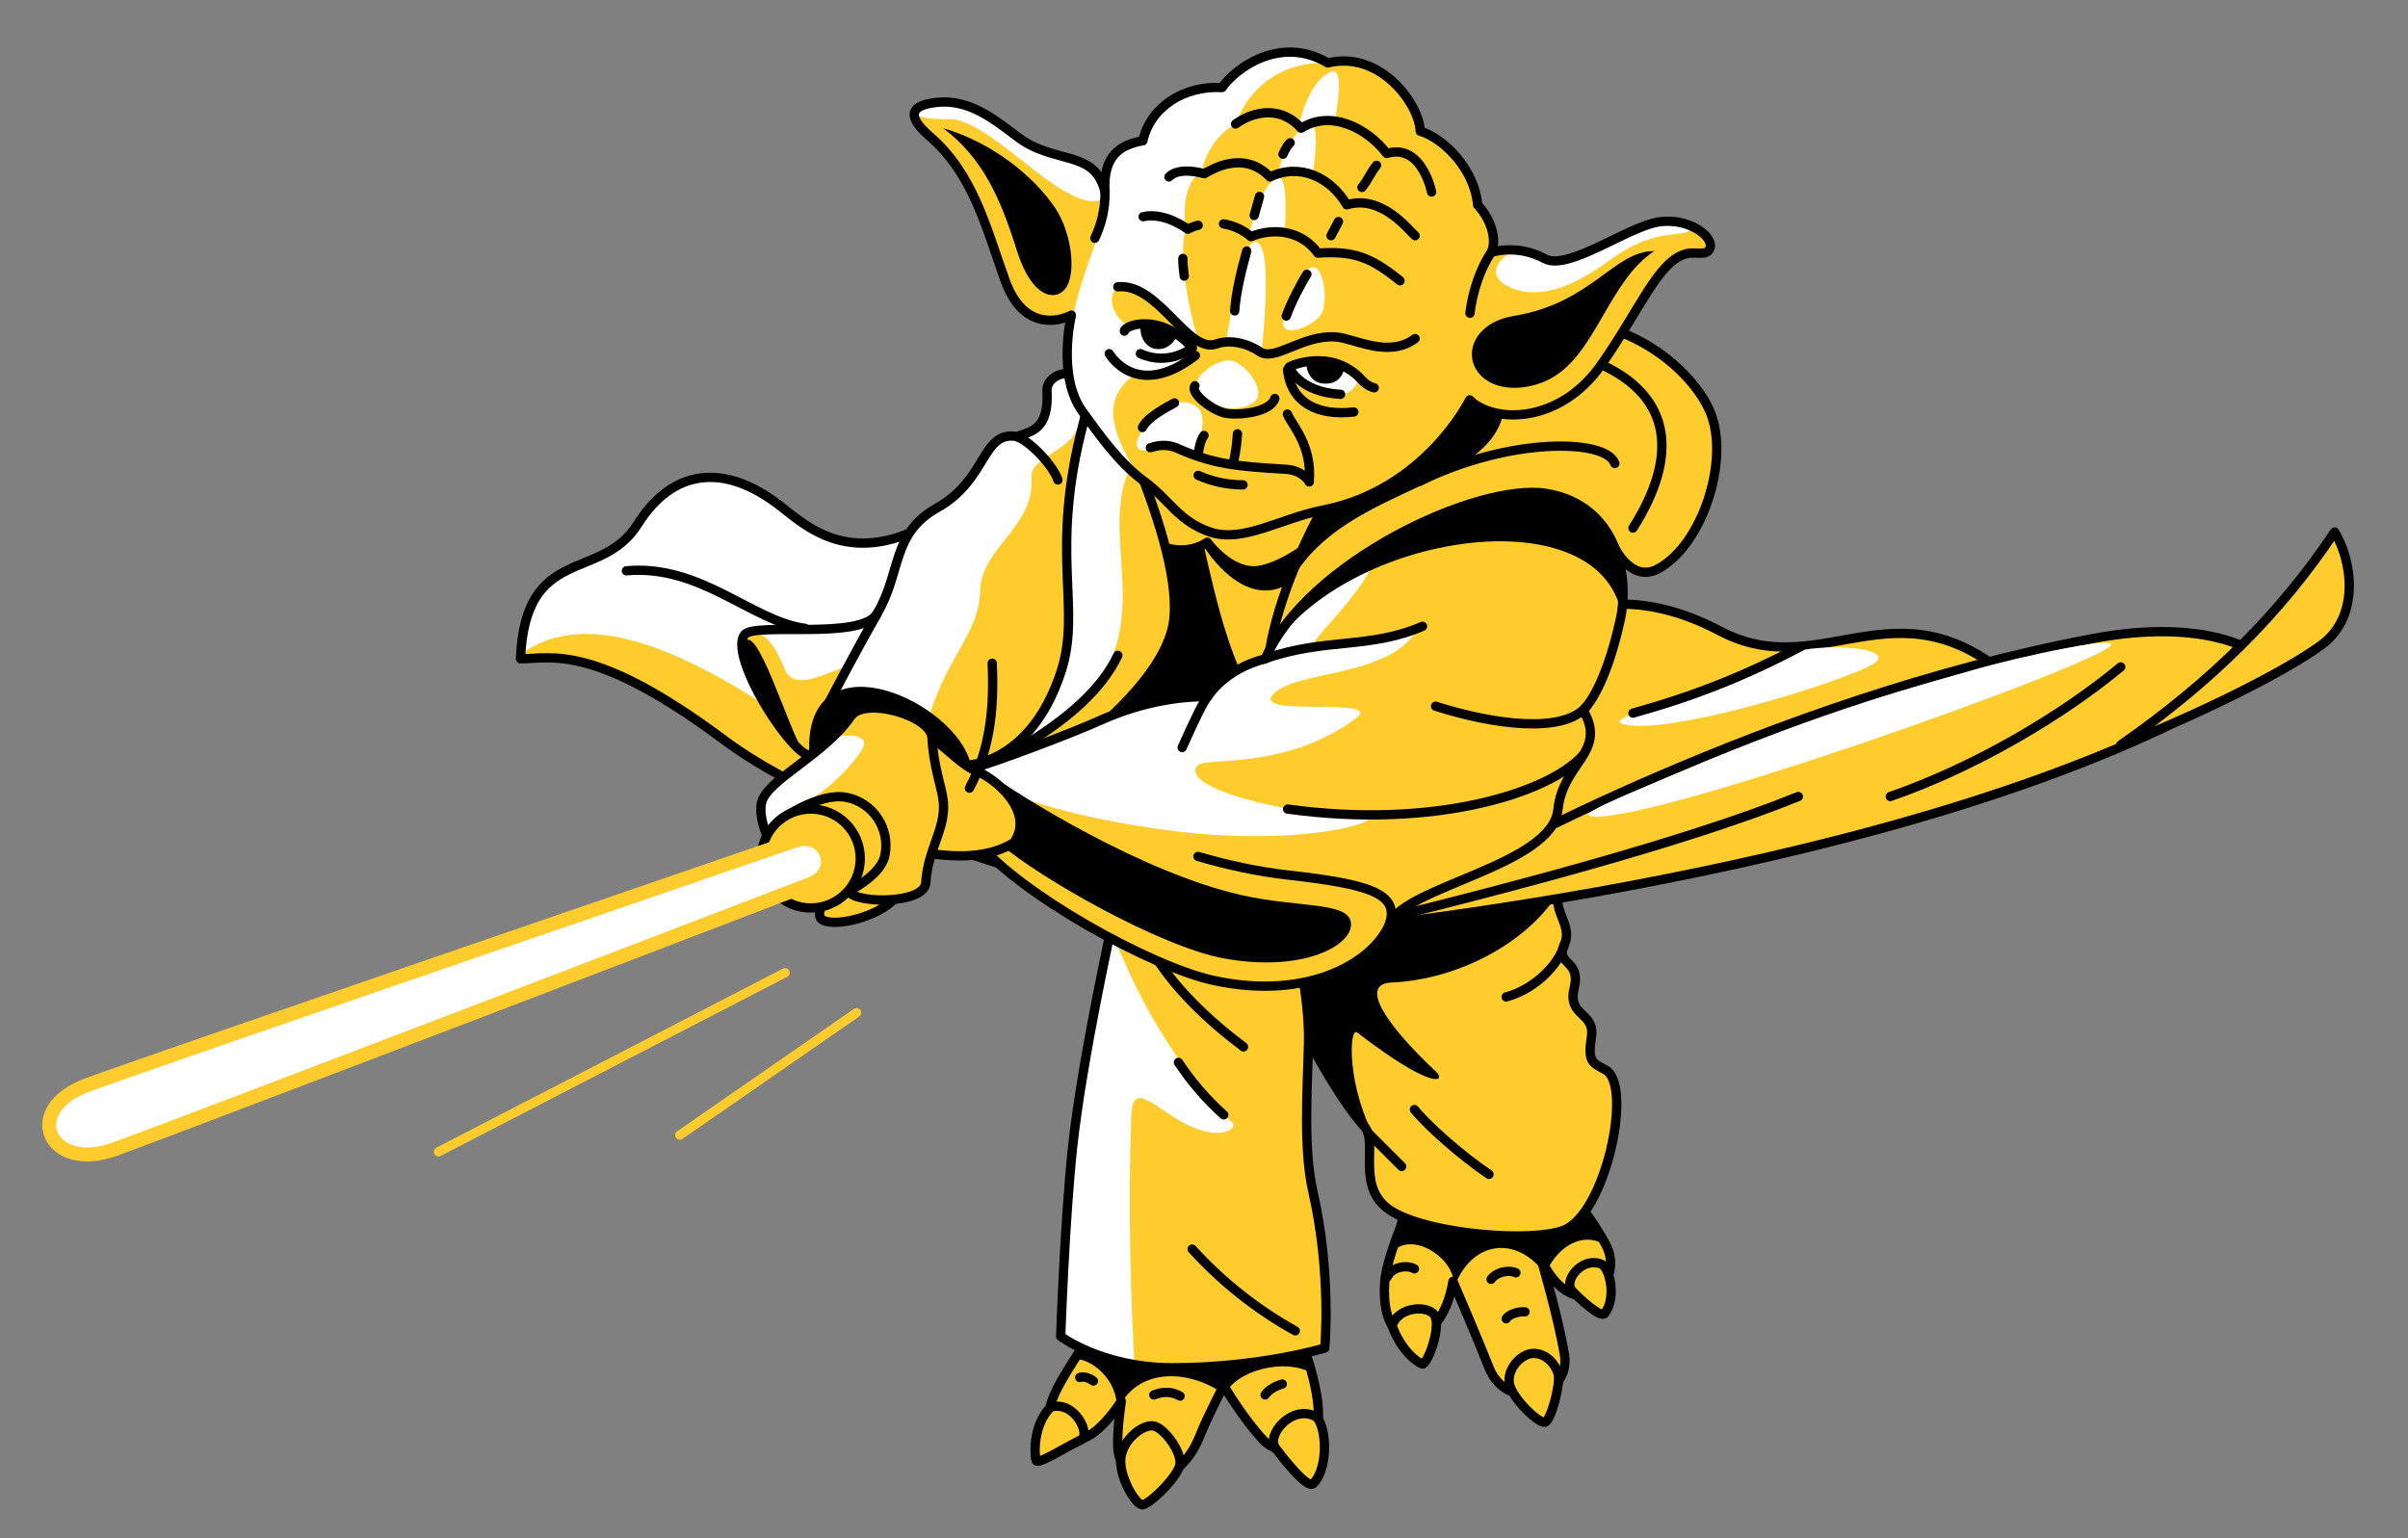
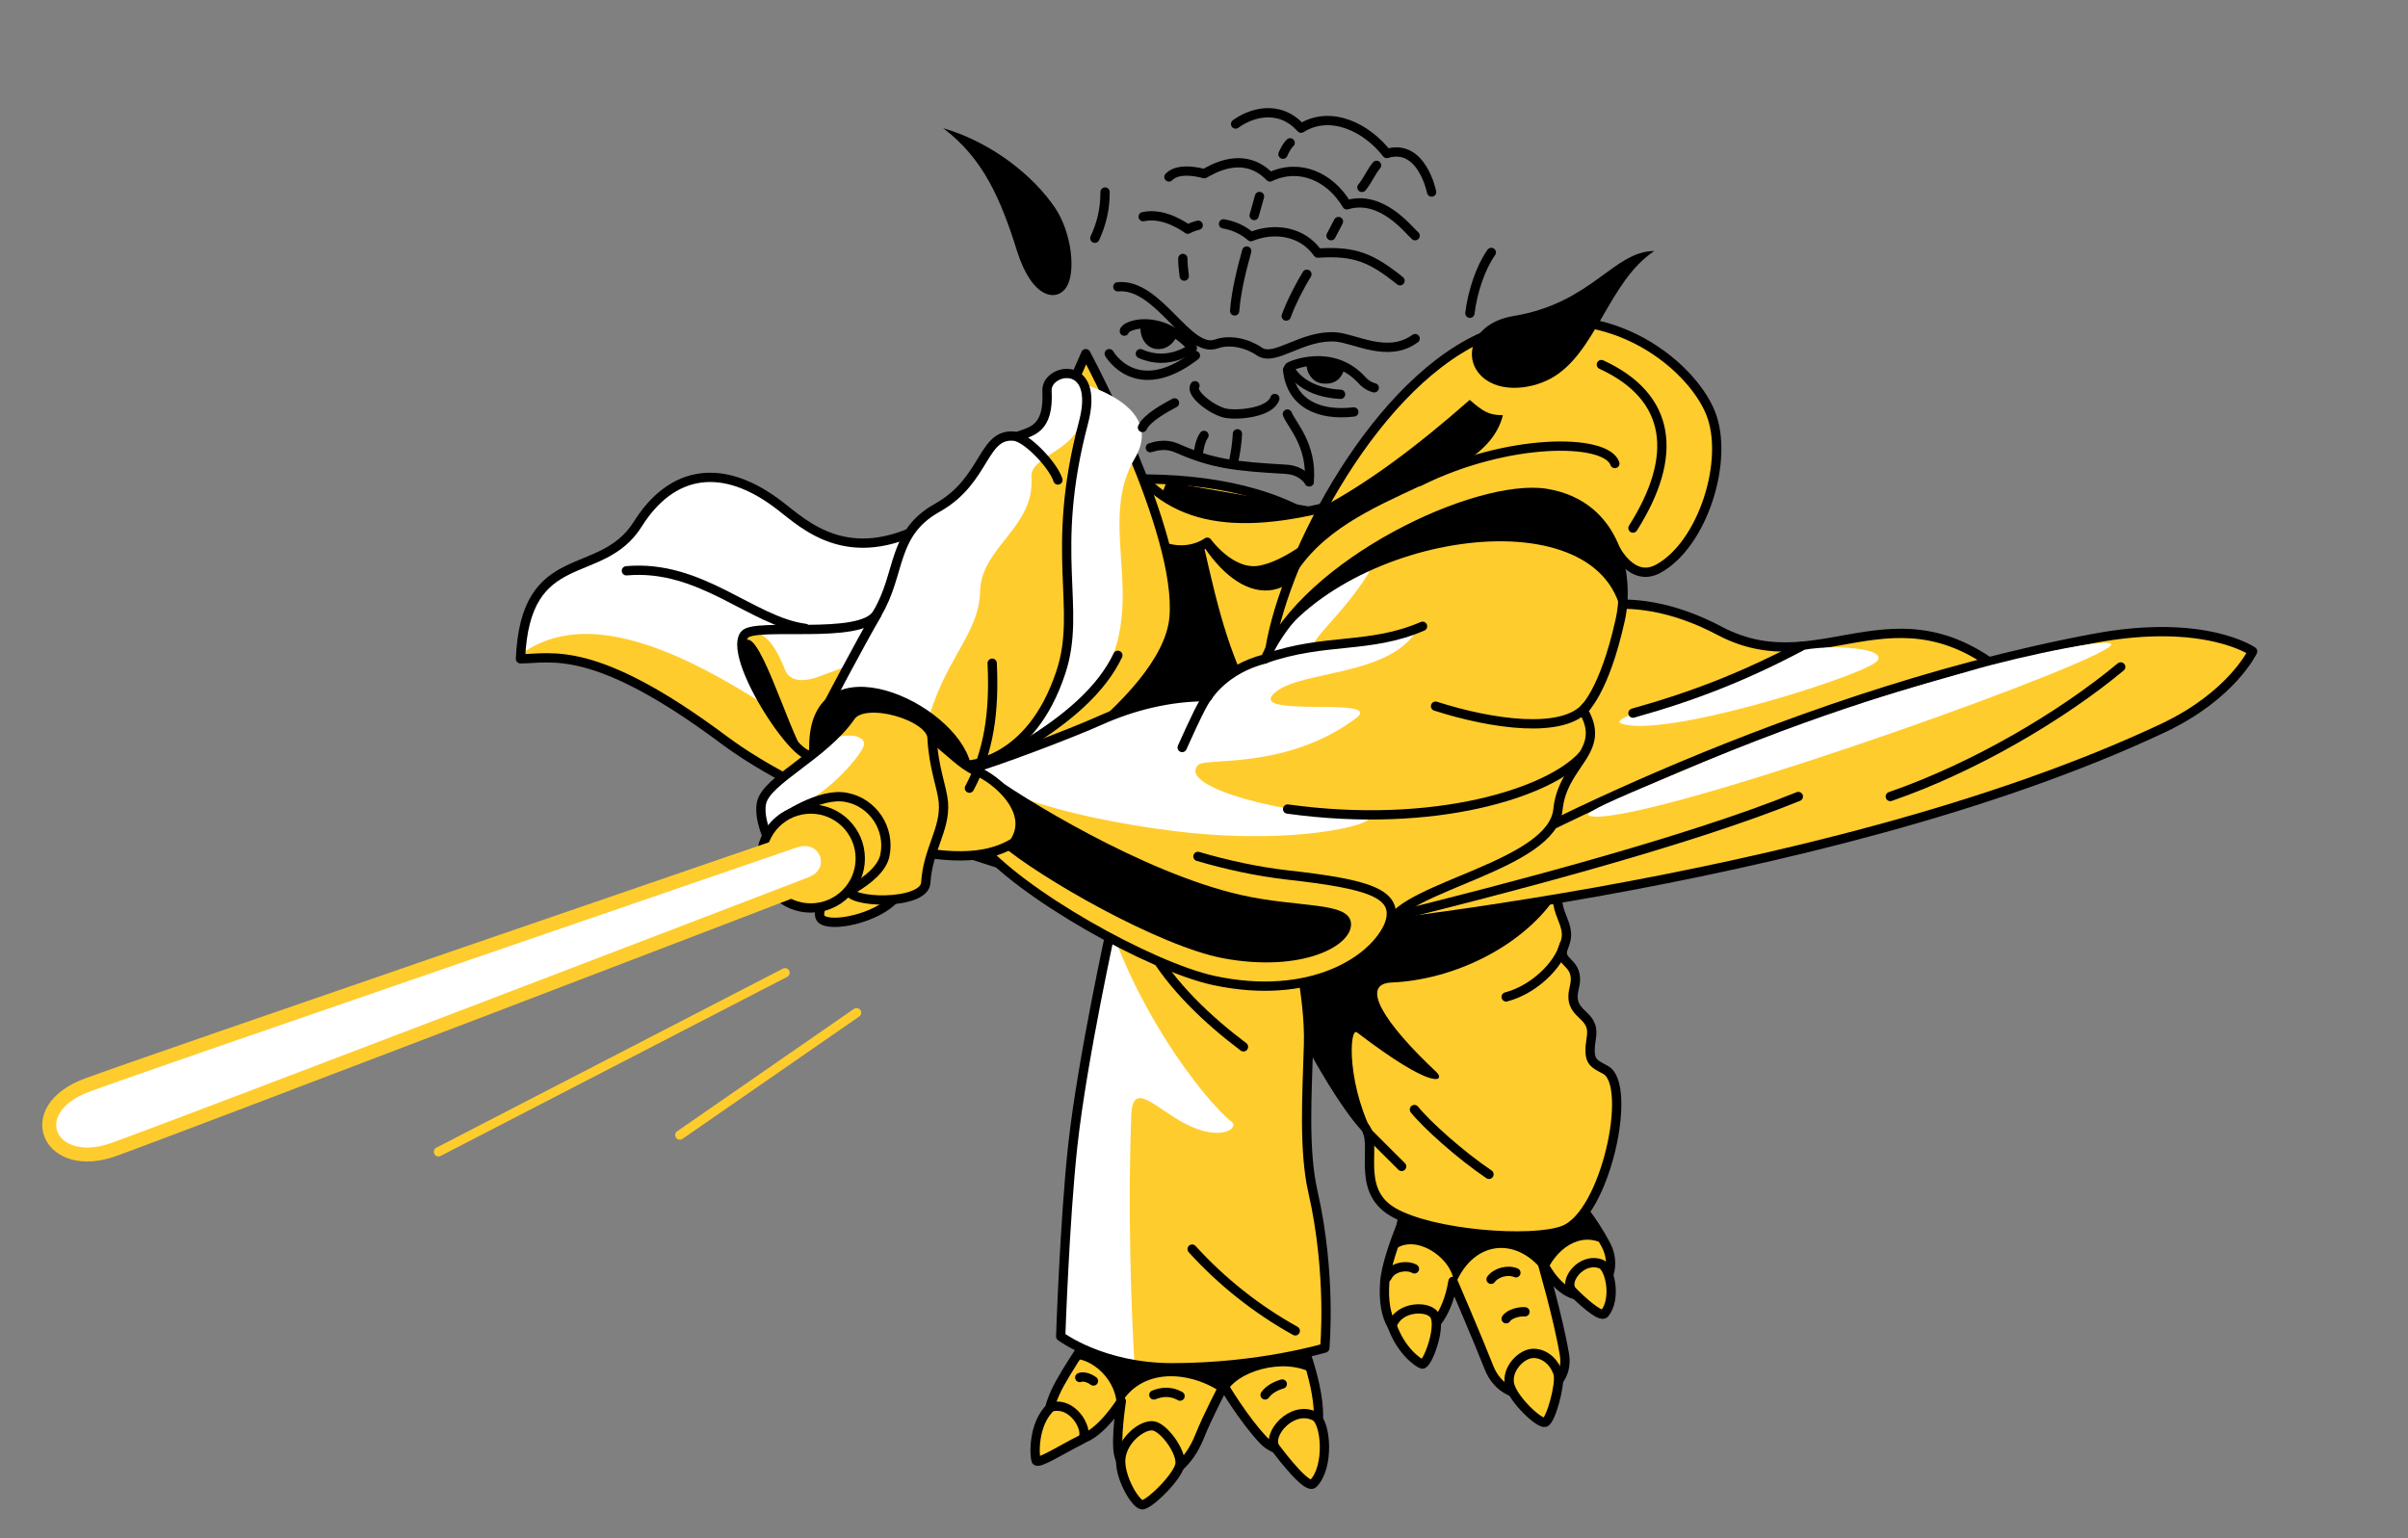
<svg xmlns="http://www.w3.org/2000/svg" xmlns:xlink="http://www.w3.org/1999/xlink" version="1.1" id="Layer_1" x="0px" y="0px" viewBox="0 0 1036.8 662.4" style="enable-background:new 0 0 1036.8 662.4;" xml:space="preserve">
  <rect x="0" y="0" width="1036.8" height="662.4" fill="#808080" stroke="none" />
  <style type="text/css">
	.st0{clip-path:url(#XMLID_23_);fill:#FFFFFF;}
	.st1{clip-path:url(#XMLID_23_);}
	.st2{clip-path:url(#XMLID_24_);fill:#FFFFFF;}
	.st3{fill:none;stroke:#000000;stroke-width:4;stroke-linecap:round;stroke-linejoin:round;stroke-miterlimit:10;}
	.st4{clip-path:url(#XMLID_25_);}
	.st5{fill:#FFCC2E;}
	.st6{fill:#FFCC2E;stroke:#000000;stroke-width:4;stroke-linecap:round;stroke-linejoin:round;stroke-miterlimit:10;}
	.st7{fill:#FFFFFF;}
	.st8{fill:#FFFFFF;stroke:#000000;stroke-width:4;stroke-linecap:round;stroke-linejoin:round;stroke-miterlimit:10;}
	.st9{fill:none;stroke:#FFCC2E;stroke-width:4;stroke-linecap:round;stroke-linejoin:round;stroke-miterlimit:10;}
	.st10{clip-path:url(#XMLID_26_);fill:#FFFFFF;}
	.st11{fill:#FFFFFF;stroke:#000000;stroke-width:6;stroke-linecap:round;stroke-linejoin:round;stroke-miterlimit:10;}
	.st12{clip-path:url(#XMLID_27_);fill:#FFCC2E;}
	.st13{clip-path:url(#XMLID_28_);fill:#FFFFFF;}
	.st14{clip-path:url(#XMLID_29_);fill:#FFFFFF;}
	.st15{clip-path:url(#XMLID_30_);fill:#FFFFFF;}
	.st16{clip-path:url(#XMLID_31_);fill:#FFFFFF;}
	.st17{clip-path:url(#XMLID_32_);fill:#FFFFFF;}
	.st18{clip-path:url(#XMLID_33_);fill:#FFFFFF;}
	.st19{fill:#FFFFFF;stroke:#FFCC2E;stroke-width:6;stroke-linecap:round;stroke-linejoin:round;stroke-miterlimit:10;}
	.st20{clip-path:url(#XMLID_34_);fill:#FFFFFF;}
	.st21{clip-path:url(#XMLID_35_);fill:#FFFFFF;}
	.st22{fill:#FFFFFF;stroke:#000000;stroke-width:4;stroke-miterlimit:10;}
	.st23{clip-path:url(#XMLID_36_);fill:#FFCC2E;}
	.st24{clip-path:url(#XMLID_37_);fill:#FFFFFF;}
	.st25{clip-path:url(#XMLID_38_);fill:#FFFFFF;}
	.st26{clip-path:url(#XMLID_39_);fill:#FFFFFF;}
	.st27{stroke:#000000;stroke-width:4;stroke-linecap:round;stroke-linejoin:round;stroke-miterlimit:10;}
	.st28{fill:none;stroke:#FFFFFF;stroke-width:4;stroke-linecap:round;stroke-linejoin:round;stroke-miterlimit:10;}
	.st29{fill:none;stroke:#FFCC2E;stroke-width:6;stroke-linecap:round;stroke-linejoin:round;stroke-miterlimit:10;}
	.st30{clip-path:url(#XMLID_40_);}
	.st31{clip-path:url(#XMLID_41_);fill:#FFFFFF;}
	.st32{clip-path:url(#XMLID_42_);fill:#FFFFFF;}
	.st33{stroke:#FFCC2E;stroke-width:4;stroke-linecap:round;stroke-linejoin:round;stroke-miterlimit:10;}
	.st34{clip-path:url(#XMLID_43_);fill:#FFFFFF;}
</style>
  <g>
    <path class="st6" d="M353.6,395.7c3.8,3.9,24.1-0.1,32-9.2l-23.5-8.9C362.1,377.6,349.8,391.8,353.6,395.7z" />
    <path class="st6" d="M610.8,510.7c0,0-13.7,28-14.6,41.7c-2.2,32.9,24.4,30,29.4-0.6c0,0,10.8,25.1,15.5,37.1   c7.6,19.4,35.5,12.9,32.5-5.5c-2.6-15.8-9.9-40.7-9.9-40.7c14.7,29.6,36.6,9.9,27.7-6.7c-5-9.4-14.9-24.8-30.2-31.9   C645.9,497.1,610.8,510.7,610.8,510.7z" />
    <path d="M602.9,518.8l-3.8,20.7c9-10.4,28.9,3.3,26.8,15.4c7.5-21.1,27.5-23.1,39.5-6.1c3.9-10.3,14.9-19.4,26-12.6l-14.1-25.5   L602.9,518.8z" />
    <path class="st6" d="M546,413.5c0,0,24.2,52.5,41.5,71.7c6.2,6.9-4.5,26.9,12.2,36.7c16.7,9.8,59.7,13.1,73.5,7.9   c18.2-6.9,29.9-62.4,18.2-69c-5.7-3.2-7.9-3.3-6.2-14.2s-10.5-8.8-7.4-21.1c3-12.2-8.1-10-4.4-18.3c5-11.1-9.6-15,1.2-34.3   C680.8,361.8,583.8,374.4,546,413.5z" />
    <path d="M593,491.8c-13.3-23-12.2-49.9-8.7-47.2c33.7,25.8,38,20.7,34.2,17.1c-22.9-21.5-33-38-19.4-38.6   c26.3-1.1,55.2-14.9,70-35.8c0,0-119.9,6.5-117.3,30.2C554.4,441.2,586.9,491.3,593,491.8z" />
    <path class="st6" d="M603.5,502.3c-4.7-4.6-14.5-14.5-14.5-14.5" />
    <path class="st6" d="M609,477.8c5.3,6.6,19.9,19.7,32.1,27.9" />
    <path class="st6" d="M648.5,429.3c11.5-3,22.5-13.2,25.1-22.7" />
    <path class="st6" d="M872.3,298.4c-53.6-53.6-86.2-2.6-131.8-26.7c-42.3-22.4-69-5.3-69-5.3l-50.9,108.7   C620.7,375.1,805.8,355.2,872.3,298.4z" />
    <g>
      <defs>
        <path id="XMLID_13_" d="M551.2,402.7c2.9,0,232.9-19.8,380.2-89.2c29.6-14,38.5-33,38.5-33s-20.6-14.5-68.3-5.6     c-141,26.4-269.1,98.8-269.1,98.8s-14.1-117.9-67.1-150.4C518.1,194.2,433,207.4,399,226c-33.8,18.4-52.6-0.1-62.9-8     c-25-19.5-47-15.4-61.5,7.7c-15.8,25.2-48.4,8.5-50.5,58c13.2,0,31.6-6.9,87.7,35C381.1,370.3,551.2,402.7,551.2,402.7z" />
      </defs>
      <use xlink:href="#XMLID_13_" style="overflow:visible;fill:#FFCC2E;" />
      <clipPath id="XMLID_23_">
        <use xlink:href="#XMLID_13_" style="overflow:visible;" />
      </clipPath>
      <path class="st0" d="M404.8,186.8c0.2,1.3-42.4,139.6-42.4,139.6c-55-40.2-107.4-70.3-140.6-42.8l-2.1-107.8L404.8,186.8z" />
      <use xlink:href="#XMLID_13_" style="overflow:visible;fill:none;stroke:#000000;stroke-width:4;stroke-linecap:round;stroke-linejoin:round;stroke-miterlimit:10;" />
    </g>
    <path d="M544.9,309.4c-14.9-22.7-20.5-47.6-26.5-73.9c17.9,26.7,42.8,27.9,54.9-15.7l-71-12.3L454,330.8L544.9,309.4z" />
    <path class="st6" d="M481.7,191.5c0.3,2-0.1,32.7,13,41c14.5,9.1,25.1,1,25.1,1s10.2,14.2,22.5,12.1c18.7-3.2,46.6-31.8,32.3-28.1   C532.1,228.5,500.3,225.8,481.7,191.5z" />
    <path class="st6" d="M695.3,236c0,0,7.3,15.2,18.7,8.9c19.1-10.4,30.7-46.8,22.5-67.1c-8.4-20.9-46.3-52.9-95-34   c-48.7,19-88.2,95.6-94.7,135.7" />
    <path class="st6" d="M426.7,346.9c0,0,75.5-43.9,78.8-80.9c3.3-37-38-113.7-38-113.7l-70.2,159.4L426.7,346.9z" />
    <path class="st7" d="M488.6,197.4c-20.7,35.2,19.5,78.1-38.2,119.1c-29.6,21-23-19.3-23-19.3L457.5,163   C457.5,163,503.7,171.7,488.6,197.4z" />
    <path class="st6" d="M473.4,569.3c0,0-14.8,21-19,30.3c-9,19.8,4.8,21.8,11.1,20.1c8.6-2.3,17.3-16.3,17.3-16.3s-2.6,16.6-1.1,23   c3.7,16,25.7,14.7,34.7-7.6c3.7-9.3,10.5-22.1,10.5-22.1s8.4,14.3,17,23.4c7.8,8.3,23.8,5.7,23.8-10.6c0-16-9.9-38.4-9.9-38.4   L473.4,569.3z" />
    <path d="M468.7,569.2l-5.9,15.9c9.2,0.5,20,11.6,17.7,23.7c8.2-21.1,32.5-19,46.9-8.1c4.3-10.3,25.4-16.2,37.5-9.4l-9.6-27.7   L468.7,569.2z" />
    <g>
      <defs>
        <path id="XMLID_10_" d="M456.7,575.5c0,0,1.7-50.1,5.2-82.2c4.1-37.4,17-95.7,17-95.7l78.3,5c0,0,6.8,26.1,6.2,47.2     c-0.6,21.1-2.2,45.4,1.9,63.4c8.1,35.5,5.1,67.3,5.1,67.3s-28.1,8.5-65.7,8.5C474.6,589,456.7,575.5,456.7,575.5z" />
      </defs>
      <use xlink:href="#XMLID_10_" style="overflow:visible;fill:#FFCC2E;" />
      <clipPath id="XMLID_24_">
        <use xlink:href="#XMLID_10_" style="overflow:visible;" />
      </clipPath>
      <path class="st2" d="M488.9,594.9c1.2,19.2-47-11.8-53.6-34L472.7,381c12.9,51.7,46.8,93.7,57.7,102.2c3.1,2.4-4.5,8.6-19.7,0.9    c-13.3-6.8-23-19.2-23.6-3.9C485.6,518.5,486.8,561.7,488.9,594.9z" />
      <use xlink:href="#XMLID_10_" style="overflow:visible;fill:none;stroke:#000000;stroke-width:4;stroke-linecap:round;stroke-linejoin:round;stroke-miterlimit:10;" />
    </g>
    <path class="st6" d="M495.2,408.1c9.1,16.3,25,31.3,40.2,42.7" />
    <g>
      <defs>
        <path id="XMLID_14_" d="M474,310.1c13.2-5.9,29.2-10.2,46-10.1c0,0,7-11.8,24.8-16.3c17.8-41.4,91.4-76.1,121.1-71.2     c30.5,5.1,35.9,35.8,31.7,54.5c-7,31.6-16,38.8-16,38.8c10.7,17.9-8.8,22.7-10.8,42.8c-2.4,24.1-66,33.1-72.5,49.2     s-34.3,33.4-75.8,24.4c-27.4-6-83.5-37.4-101.4-59.4c-11-13.5-16.3-28.2-4.4-31.3C428.6,328.2,460.9,316,474,310.1z" />
      </defs>
      <use xlink:href="#XMLID_14_" style="overflow:visible;fill:#FFCC2E;" />
      <clipPath id="XMLID_25_">
        <use xlink:href="#XMLID_14_" style="overflow:visible;" />
      </clipPath>
      <path style="clip-path:url(#XMLID_25_);fill:#FFFFFF;" d="M424.2,327.7c-11.6,10.1,33,24.2,81.5,30.2c62,7.7,101.4-7.5,76-7.1    c-25.4,0.4-75.4-11.6-65.8-21.4c3.3-3.3,37.7,2.3,67.8-20c13.4-9.9-48,0.3-34.7-11.2c11.2-9.7,50.1-6.8,61.5-27.6    c-18.8,6.1-30.1,4.6-41.4,7.3c-11.1,2.6,7.9-11.2,20.1-31C595.1,237.2,480.4,278.8,424.2,327.7z" />
      <use xlink:href="#XMLID_14_" style="overflow:visible;fill:none;stroke:#000000;stroke-width:4;stroke-linecap:round;stroke-linejoin:round;stroke-miterlimit:10;" />
    </g>
    <path d="M425.1,332.5c14,10.5,66.9,43.3,109.2,52.9c25.1,5.7,46.8,2.7,47.4,12.3c0.6,9.6-21,21.2-54.8,15   c-27.6-5.1-79.5-34.8-96.2-49.2S414,324.2,425.1,332.5z" />
    <path class="st6" d="M618.1,304.1c24.3,7.8,55.1,12.2,65,0.1" />
    <path class="st3" d="M554.4,348.4c63.6,8.8,112.9-7.1,127.2-23.2" />
    <path class="st6" d="M544.9,283.6c25.8-9,44.6-4,67.6-13.9" />
    <path d="M544.9,283.6c29.8-53.3,143.3-71.7,153.3-19.2c4.4-31.2-9.2-50.5-37-52.5C612.8,212.3,553.8,257.6,544.9,283.6z" />
    <ellipse cx="383.4" cy="318.6" rx="35.5" ry="27.1" />
    <g>
      <defs>
        <path id="XMLID_12_" d="M320.5,273.4c-7.9,11.2,29.9,65.8,29.9,48.4c-0.2-45,59.6-17.6,65.6,7.7c0,0,27.6,0,40.8-40.1     c9.1-27.6-5.2-51.1,9.7-107.4c7.4-27.9-16.2-23.4-15.7-13.7c0.9,16.7-6.7,17.4-12.9,19.7c-15.2-2.7-12.7,18.6-34.4,30.7     c-19.8,11.1-15.4,28.2-25.9,45.6C370.7,275.9,324.5,267.7,320.5,273.4z" />
      </defs>
      <use xlink:href="#XMLID_12_" style="overflow:visible;fill:#FFCC2E;" />
      <clipPath id="XMLID_26_">
        <use xlink:href="#XMLID_12_" style="overflow:visible;" />
      </clipPath>
      <path class="st10" d="M398.9,313.1c6.9-28.7,22.7-39.6,23.1-58.5c0.4-19,23.7-27.5,22.1-49.2c-0.5-7.5,13.1-10.4,18.7-18.6    c7.6-11.1,1.1-33.8-5.9-34.4c-5.5-0.5-34.2-2-44.7,21.5c-10.5,23.5-21.4,54.9-29.8,79.3c-6.7,19.7-16.6,37.3-25.1,48.4    L398.9,313.1z" />
      <path class="st10" d="M373.1,283.7c0,0-13.7,5.2-20.6,7.7c-6.9,2.5-12.6,2-14.5-3c-2-4.9-6.2-15-12.7-15.9    c-14.1-1.9,59.7-11.4,59.7-11.4L373.1,283.7z" />
      <use xlink:href="#XMLID_12_" style="overflow:visible;fill:none;stroke:#000000;stroke-width:4;stroke-linecap:round;stroke-linejoin:round;stroke-miterlimit:10;" />
    </g>
    <path d="M647.1,178.8c-6.3,0-8.7-1.8-14.3-6.6c-23,20.3-44.9,36.6-65.1,47l-15.2,38.4C570.7,210.1,638.7,212.4,647.1,178.8z" />
-     <path class="st3" d="M507.4,457.5c5.5,8.3,12.1,16,19.5,22.6" />
-     <g>
-       <defs>
-         <path id="XMLID_5_" d="M569.4,219.7c44.4-8.6,63.4-47.5,63.4-47.5c10,10,38.5,10.8,56.7-15.2c16.9-24.2,24.4-44.4,36.4-47.7     c4.2-1.1,8.9,1.2,10.3-2.3c2-4.9-8.7-13.2-21.6-11.5c-13.2,1.7-39.4,21.4-49.5,15.9c-12-6.5-23-2.7-23-2.7     c2.5-5.5,0-14.1-5.9-20.5c-1.2-15-14.3-28.6-24.7-31.7c-0.3-11.3-16.9-34.9-39.8-29.4c-20.5-12.2-40,2.5-45.5,10.6     c-16.5-0.9-30.9,8.4-34.1,22.9c-9.6,1.7-17.4,6.3-16.3,22.2C471.5,64,454,71.2,437.9,58.8c-12.1-9.3-22.7-17.1-37.4-14.3     c-7.5,1.4-10.6,5.2-0.2,14.2c18.8,16.3,24.2,39.1,32.5,62.2c7.7,21.2,22.7,17.8,28.5,14.8c0,0-6.4,26.4,4.9,41.7     c6.9,9.4,15.2,21.7,27,30.3c10.2,7.5,14.3,16.8,27.8,21.4C535.2,233.9,551.4,223.2,569.4,219.7z" />
-       </defs>
+     <g>
+       <defs>
+         </defs>
      <use xlink:href="#XMLID_5_" style="overflow:visible;fill:#FFCC2E;" />
      <clipPath id="XMLID_27_">
        <use xlink:href="#XMLID_5_" style="overflow:visible;" />
      </clipPath>
      <path style="clip-path:url(#XMLID_27_);fill:#FFFFFF;" d="M520.1-10.3l51.7,37.4c-18.6-0.8-33.8,9.5-39.7,26.3    c0,0-11.5,5-14.9,21.1c-6.8,2.5-8.2,16.5-6.5,24.2c-2.7,5.6-1.5,25.7,5.3,48.2c-10.2-9.7-28-28.6-34.6-23.4    c-6.5,5.2,0.3,15.8,4.6,16.3c-4.3,1.7,30.4,11.8,21.3,18.2c-5,3.5-17.5,2-18.5,2.8c-7,6.2-17.4,14.3,0.2,42    c-3.3,5.2-29.2-32.4-29.2-45.8c0-34.4,18.5-58.5,14.9-71.2c-15.8,7.2-48-35-66.1-34.5c-25,0.7-20.4-10.5-16.2-17.7L520.1-10.3z" />
      <path style="clip-path:url(#XMLID_27_);fill:#FFFFFF;" d="M559.3,54.3c1.7-9.4,7.3-21.5,14.4-23.6c5.6-1.6,1,21.5,1,21.5    C570.4,51.5,565.2,52.4,559.3,54.3z" />
      <path style="clip-path:url(#XMLID_27_);fill:#FFFFFF;" d="M550.3,74.8c1.7-9.4,7.9-19.3,13.3-21.3s1.7,21.1,1.7,21.1L550.3,74.8z" />
      <path style="clip-path:url(#XMLID_27_);fill:#FFFFFF;" d="M537.7,102.1c1.7-9.4,6.8-23.5,12.2-25.5c5.4-2,3.2,23.4,3.2,23.4    L537.7,102.1z" />
      <path style="clip-path:url(#XMLID_27_);fill:#FFFFFF;" d="M552.4,139.1c0.1-6.8,6.6-21.9,12.1-23.8c5.4-2,7.4,14.1,4.6,19.6    C566.3,140.3,552.3,145.9,552.4,139.1z" />
      <path style="clip-path:url(#XMLID_27_);fill:#FFFFFF;" d="M489.7,192.4c-2.5-4.9,15.4-26.6,26.2-16.6c4.8,4.5-1.2,20.4-1.2,20.4    C499.4,188.8,492.3,197.3,489.7,192.4z" />
      <path style="clip-path:url(#XMLID_27_);fill:#FFFFFF;" d="M540,173c-8.8,6.9-24.9-0.5-25.4-5.2c-0.6-6.3,9.6-13.3,15.5-12.5    C536,156.2,545.8,168.5,540,173z" />
      <path style="clip-path:url(#XMLID_27_);fill:#FFFFFF;" d="M729.1,96.4c-2.8,9-12.2-1.8-36.7,16.1c-19.9,14.5-33.3,15.6-42.9,10.9    c-11.7-5.8-2.7-15.5,11-18.6S734.6,78.7,729.1,96.4z" />
-       <path style="clip-path:url(#XMLID_27_);fill:#FFFFFF;" d="M528.1,146c1.7-9.4,6.3-40.8,12-41.8c8.9-1.5,3,47.7,3,47.7L528.1,146z" />
      <path style="clip-path:url(#XMLID_27_);fill:#FFFFFF;" d="M512,149.6c-0.3,5.6-25.4,7.6-27.6-2.8C481.2,132,512.3,144,512,149.6z" />
      <path style="clip-path:url(#XMLID_27_);fill:#FFFFFF;" d="M556.4,158.6c-1.9,5.2,19.4,16.5,26.4,8.6    C591.7,157,558.3,153.3,556.4,158.6z" />
      <use xlink:href="#XMLID_5_" style="overflow:visible;fill:none;stroke:#000000;stroke-width:4;stroke-linecap:round;stroke-linejoin:round;stroke-miterlimit:10;" />
    </g>
    <path class="st3" d="M526.8,96.4c4,0.7,8.1,2.3,11.8,5.5c9.8-4,21.9-2.6,28.8,7.1c15.9-1.1,23.2,2.1,35.4,11.9" />
    <path class="st3" d="M492.2,93.3c9.5-2.1,19.2,5.4,19.2,5.4c1.3-0.7,2.8-1.3,4.5-1.7" />
    <path class="st3" d="M609.3,101.5c-2.6-2.1-14.3-17.9-29.4-13.3c-7.1-12-20.3-18.1-33.1-12c-11.5-11.9-25.3-3-28.3-1.4   c0,0-10.7-3.3-15.2,1.4" />
    <path class="st3" d="M616.4,82.7c0,0-4.2-21.2-19.3-16.6c-8.4-10.9-24-19-36.9-10.9c-9.8-10.9-22.4-6.1-28.2-1.8" />
    <path class="st3" d="M553.8,136.1c2.3-6.3,6.5-14.2,8.9-18" />
    <line class="st3" x1="573.1" y1="101.5" x2="576.3" y2="95.4" />
    <path class="st3" d="M586.4,80.7c2.5-3,3.8-6.5,6.3-9.5" />
    <path class="st3" d="M531.6,133.9c0.6-8.5,3.2-18.6,5.2-25.8" />
    <line class="st3" x1="540" y1="92.8" x2="542.3" y2="84.6" />
    <path class="st3" d="M481.3,123.5c17.6-1.7,30.1,29.1,42.5,24.6c5.8-2.1,13.5-0.2,18.5,3.3c6.6,4.5,18.3-7.3,32.8-6.3   c8.3,0.6,22.5,9.3,34.2,0.7" />
    <path class="st3" d="M514.5,166.1c-2.3,3.4,8,11,13.5,11.9c5.6,0.9,18.9-0.4,20.9-6.4" />
    <path class="st3" d="M495.3,192.8c0.6,0,5.5-2.4,11.5,0.2c15.4,6.8,24.9,7.8,47,9.1c7,0.4,9.9,5.3,9.9,5.3" />
-     <path class="st6" d="M515.9,204.7c6,2.7,12.7,4.1,19.3,4.1" />
    <path class="st3" d="M484.1,142.6c0-2.5,15.4-8.3,29.3,7.2c0,0-10,8.1-22.4,2.5" />
    <path class="st3" d="M477.6,152.3c0,0,11.6,20.4,37.1,0.8" />
    <path class="st3" d="M577.2,169.8c-17.9-0.9-22.2-11.7-22.2-11.7c0.3-0.5,18.5-8.6,31.4,5.6c2.5,2.8,5.3,3.3,5.3,3.3" />
    <path class="st3" d="M554.4,159.2c1.4,14.3,13.1,20,28.5,18.2" />
    <path d="M578.9,158.4c-1.3,5.8-5.5,7.3-9.8,6.7c-4.5-0.6-7.2-5.7-6.4-9.4C566.9,155.1,576.3,155.9,578.9,158.4z" />
    <path d="M507.2,143.9c0,0-2.6,7-9.2,6.4c-4.5-0.4-7.7-5.1-6.8-10.8C496.5,139,503.2,140.7,507.2,143.9z" />
    <path class="st3" d="M531.3,198c0.8-3.7,1.3-7.4,1.5-11.2" />
    <path class="st3" d="M554.3,178.3c1.7,4.5,10.8,13.3,9.4,29.2" />
    <path class="st3" d="M491.9,184.1c2-4.4,10.5-8.8,13.8-10.6" />
    <path d="M636.8,160.8c-7-8.4-1.9-21.9,14.8-24.7c34-5.6,43.1-28,60.7-28c-19.7,12.9-25.1,44.3-44.6,54.9   C658.1,168.2,643.8,169.2,636.8,160.8z" />
    <path d="M454.4,89.7c-9-13.5-26.8-28.2-48.3-34.5c17.1,12.9,24.7,30.2,31.8,52.9c6.6,20.9,17.1,21.7,21.1,15.8   C463.5,117.3,461.3,100,454.4,89.7z" />
    <path class="st3" d="M509.3,111.3c-0.1,1.8,0.3,5.3,0.6,7.6" />
    <path class="st3" d="M552.4,66.4c0.7-1.5,1.8-3.8,3.1-4.9" />
    <path class="st6" d="M356.6,303.1c0,0,13.1-25,21-38.6" />
    <path class="st3" d="M437.9,188.1c5.9,2,15.8,12.8,17.6,18.6" />
    <path class="st6" d="M436.6,362.8c-15.7,9.8-36.9,4.5-49,2.8c-12.1-1.6-25.1-52.8-12-55.6c20.1-4.3,33.8,17.7,44.3,21.8   C428.9,335.2,445.7,349.6,436.6,362.8z" />
    <g>
      <defs>
        <path id="XMLID_11_" d="M366.3,308.5c-11.6,16.8-36.3,27.4-38.4,37.2c-2.1,9.7,7.6,23.1,6.9,29.5s21.7,7.6,25,5.1     c3.3-2.5,18.6-14.4,18.6-14.4s-12.5,9.9-13.3,16.7c-0.8,6.7,32.9,7.3,33.5-2.4c0.9-14.6,8.5-22.9,7.6-34.7     c-0.6-6.6-4.3-15-4.9-27.9C400.7,308.2,372.2,299.9,366.3,308.5z" />
      </defs>
      <use xlink:href="#XMLID_11_" style="overflow:visible;fill:#FFCC2E;" />
      <clipPath id="XMLID_28_">
        <use xlink:href="#XMLID_11_" style="overflow:visible;" />
      </clipPath>
      <path class="st13" d="M341.2,348.4c14.6-5.9,27.8-21.1,30.4-26.5s-7.5-6.6-13.8-3.4c0,0-44.8,16.8-35.4,41.1    C331.9,383.9,341.2,348.4,341.2,348.4z" />
      <use xlink:href="#XMLID_11_" style="overflow:visible;fill:none;stroke:#000000;stroke-width:4;stroke-linecap:round;stroke-linejoin:round;stroke-miterlimit:10;" />
    </g>
    <path class="st6" d="M381,368.4c-2.4,11.5-25.2,19.9-25.2,19.9l-19.3-35.6c0,0,16.5-11.7,28-9.3C375.9,345.6,383.4,356.9,381,368.4   z" />
    <circle class="st6" cx="349.1" cy="369.7" r="21.3" />
    <path class="st3" d="M515.9,195.9c0.2-2.5,1-6.4,2.5-8.4" />
    <path class="st6" d="M632.9,134.9c1.1-9.3,4.6-19.7,9.2-26.2" />
    <path class="st3" d="M475.8,82.7c0,7.8-1.6,13.8-4.4,19.9" />
    <path class="st19" d="M342.1,362.1c-13.6,4.7-277.3,95.1-304.4,105.1C8.8,477.8,21.2,505,49,495c28.4-10.2,286.5-109.1,300.1-114.4   C362.7,375.4,355.8,357.4,342.1,362.1z" />
    <path class="st7" d="M698.4,311.7c18.6,5.9,97.4-18.8,108.5-26c11.1-7.2-27.8-10-41.2-2.5c-8.2,4.6-30.4,14.2-48.4,19.6   C701.9,307.5,694.3,310.4,698.4,311.7z" />
    <path class="st3" d="M703.1,307.1c26.5-7.4,48-15.9,72.3-28.7" />
    <path class="st3" d="M813.9,343c36.7-12.7,74.3-35.1,99.2-55.8" />
    <path class="st6" d="M689.5,157c30.4,14,33.2,39.5,13.6,70.4" />
    <path class="st3" d="M600.4,394.6c44.4-11,125.2-31.8,173.9-51.6" />
    <path class="st3" d="M515.8,368.8c12.3,3.6,25.4,6.5,38.6,8c34.6,3.9,48.2,7.8,43.9,20.9" />
    <path class="st3" d="M481.3,282.2c-6.8,14.3-21.2,27.9-46.2,42.2" />
    <path class="st3" d="M611,207.4c38.3-19,80.5-18.7,84.3-7.8" />
    <path class="st3" d="M509,321.9c5.6-12.5,8.8-19.1,11-22" />
    <path class="st6" d="M452.5,605.9c-7.9,7.4-7.1,21-6.4,23c0.7,2,11.6-5.1,19.4-8.9C469.7,617.9,463,603.1,452.5,605.9z" />
    <path class="st6" d="M496.4,614c-4.7-0.5-12.9,6-13.8,13.8c-0.9,7.8,6.1,19.8,9.1,20.2c2.9,0.3,15.9-12.4,16.4-17.7   C508.6,624.9,501,614.5,496.4,614z" />
    <path class="st6" d="M549.2,623.6c-4.2-5.7,7.1-18.8,17-13.7c4.7,2.4,6.4,21.8-0.8,29C562.9,641.3,552.6,628.1,549.2,623.6z" />
    <path class="st6" d="M599.4,570.9c3.8,10.7,10.9,15.8,12.9,16.5c2,0.7,8-14.6,5.6-20.5C616,562,602.2,562.1,599.4,570.9z" />
    <path class="st6" d="M660.4,582.8c-5.3-0.1-12,6.9-10.4,13.5c1.6,6.5,12.7,16.8,15.2,16.2c2.5-0.6,6.8-16.4,5.7-20.8   C669.7,587.3,665.7,582.9,660.4,582.8z" />
    <path class="st6" d="M676.9,555.9c-3.9-4.2,4-14.7,12.4-11.6c3.9,1.5,6.8,14.9,1.6,21.3C689.2,567.8,680,559.2,676.9,555.9z" />
    <path d="M319.9,277.8c-4.6,12.2,30.3,51.6,26.5,46.6C339.7,315.6,325.1,264.1,319.9,277.8z" />
    <path class="st3" d="M544.7,600.7c1.5-2.2,4.5-3.9,7.4-4.7" />
    <path class="st3" d="M508.1,601.2c-4.7-2.6-8.7-1.5-11.3-0.5" />
    <path class="st3" d="M464.9,593.2c1.4-0.6,3.9,0,5.9,1.5" />
    <path class="st3" d="M642,550.9c2.2-3,7.3-4.3,10.7-2.8" />
    <path class="st3" d="M648.5,567.9c1.4-2.2,5.7-3.2,8.1-3" />
    <path class="st3" d="M597.2,550c2.3-4.8,8.9-5.3,11.8-3.6" />
-     <path class="st6" d="M913.1,320.8c29-11.1,69.9-30.8,86.6-43.2s12.9-36.5,5.5-48.5C982.3,263.5,952.9,293.1,913.1,320.8z" />
    <path class="st7" d="M684.3,351.3c18.6,5.9,207-60.6,223.7-72.6c8.4-6-38.1,3.8-59.1,10c-20.2,5.9-61,16.1-126.5,44.1   C707.4,339.3,680.1,350,684.3,351.3z" />
    <path class="st3" d="M269.7,245.8c32.1-2.9,54.1,21.8,77,24.8" />
    <line class="st9" x1="188.8" y1="496" x2="338" y2="418.9" />
    <line class="st9" x1="292.7" y1="488.8" x2="368.8" y2="436.1" />
  </g>
  <path class="st3" d="M427.2,285.6c1,21.1-1.4,38-9.8,53.8" />
  <path class="st3" d="M513.3,537.9c12.7,14,27.8,26,44.4,35.2" />
  <g>
    <g>
      <defs>
        <path id="XMLID_19_" d="M1122.7,65.1L1075,246.4c-3.3,12.5,4.6,25.3,17.3,28l421,88.9c12.4,2.6,24.6-5.5,27-17.9l43.4-225.8     c2.5-13-6.7-25.5-19.9-26.9L1147,48.3C1135.9,47.1,1125.5,54.2,1122.7,65.1z" />
      </defs>
      <use xlink:href="#XMLID_19_" style="overflow:visible;fill:#FFCC2E;" />
      <clipPath id="XMLID_29_">
        <use xlink:href="#XMLID_19_" style="overflow:visible;" />
      </clipPath>
      <rect x="998.7" y="19.8" transform="matrix(0.684 -0.729 0.729 0.684 289.252 905.401)" class="st14" width="383.6" height="197.6" />
      <use xlink:href="#XMLID_19_" style="overflow:visible;fill:none;stroke:#000000;stroke-width:4;stroke-linecap:round;stroke-linejoin:round;stroke-miterlimit:10;" />
    </g>
  </g>
</svg>